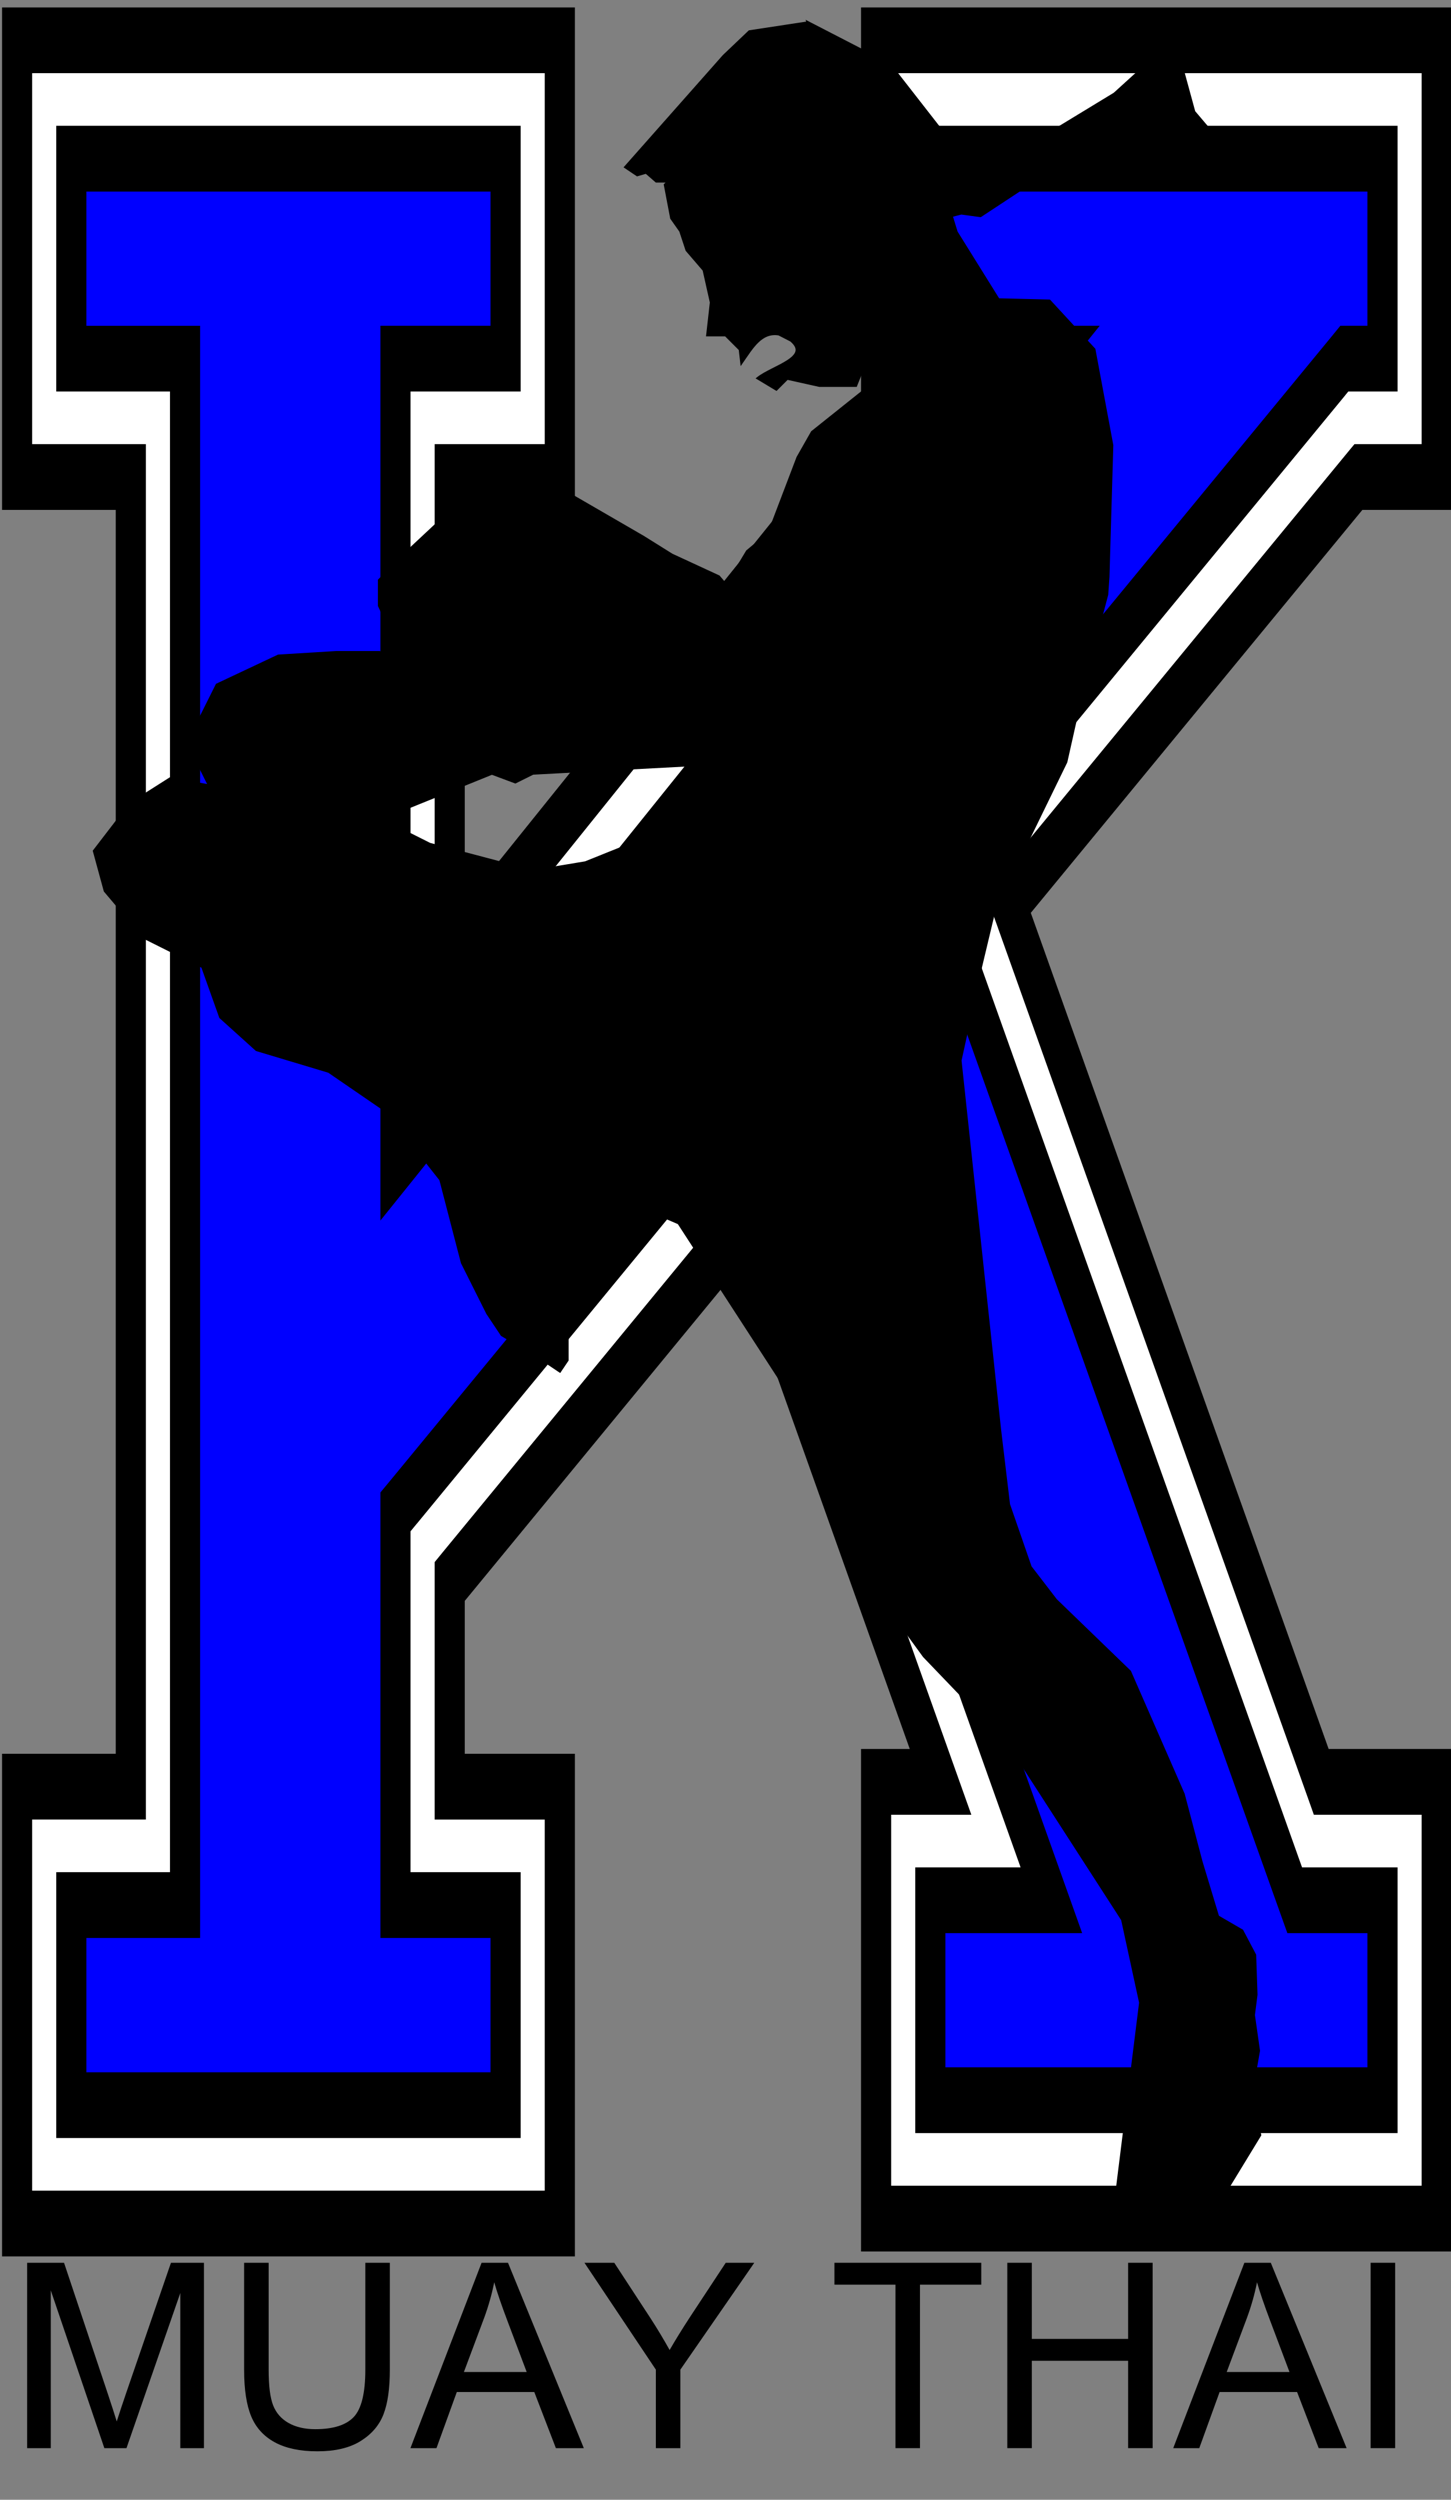
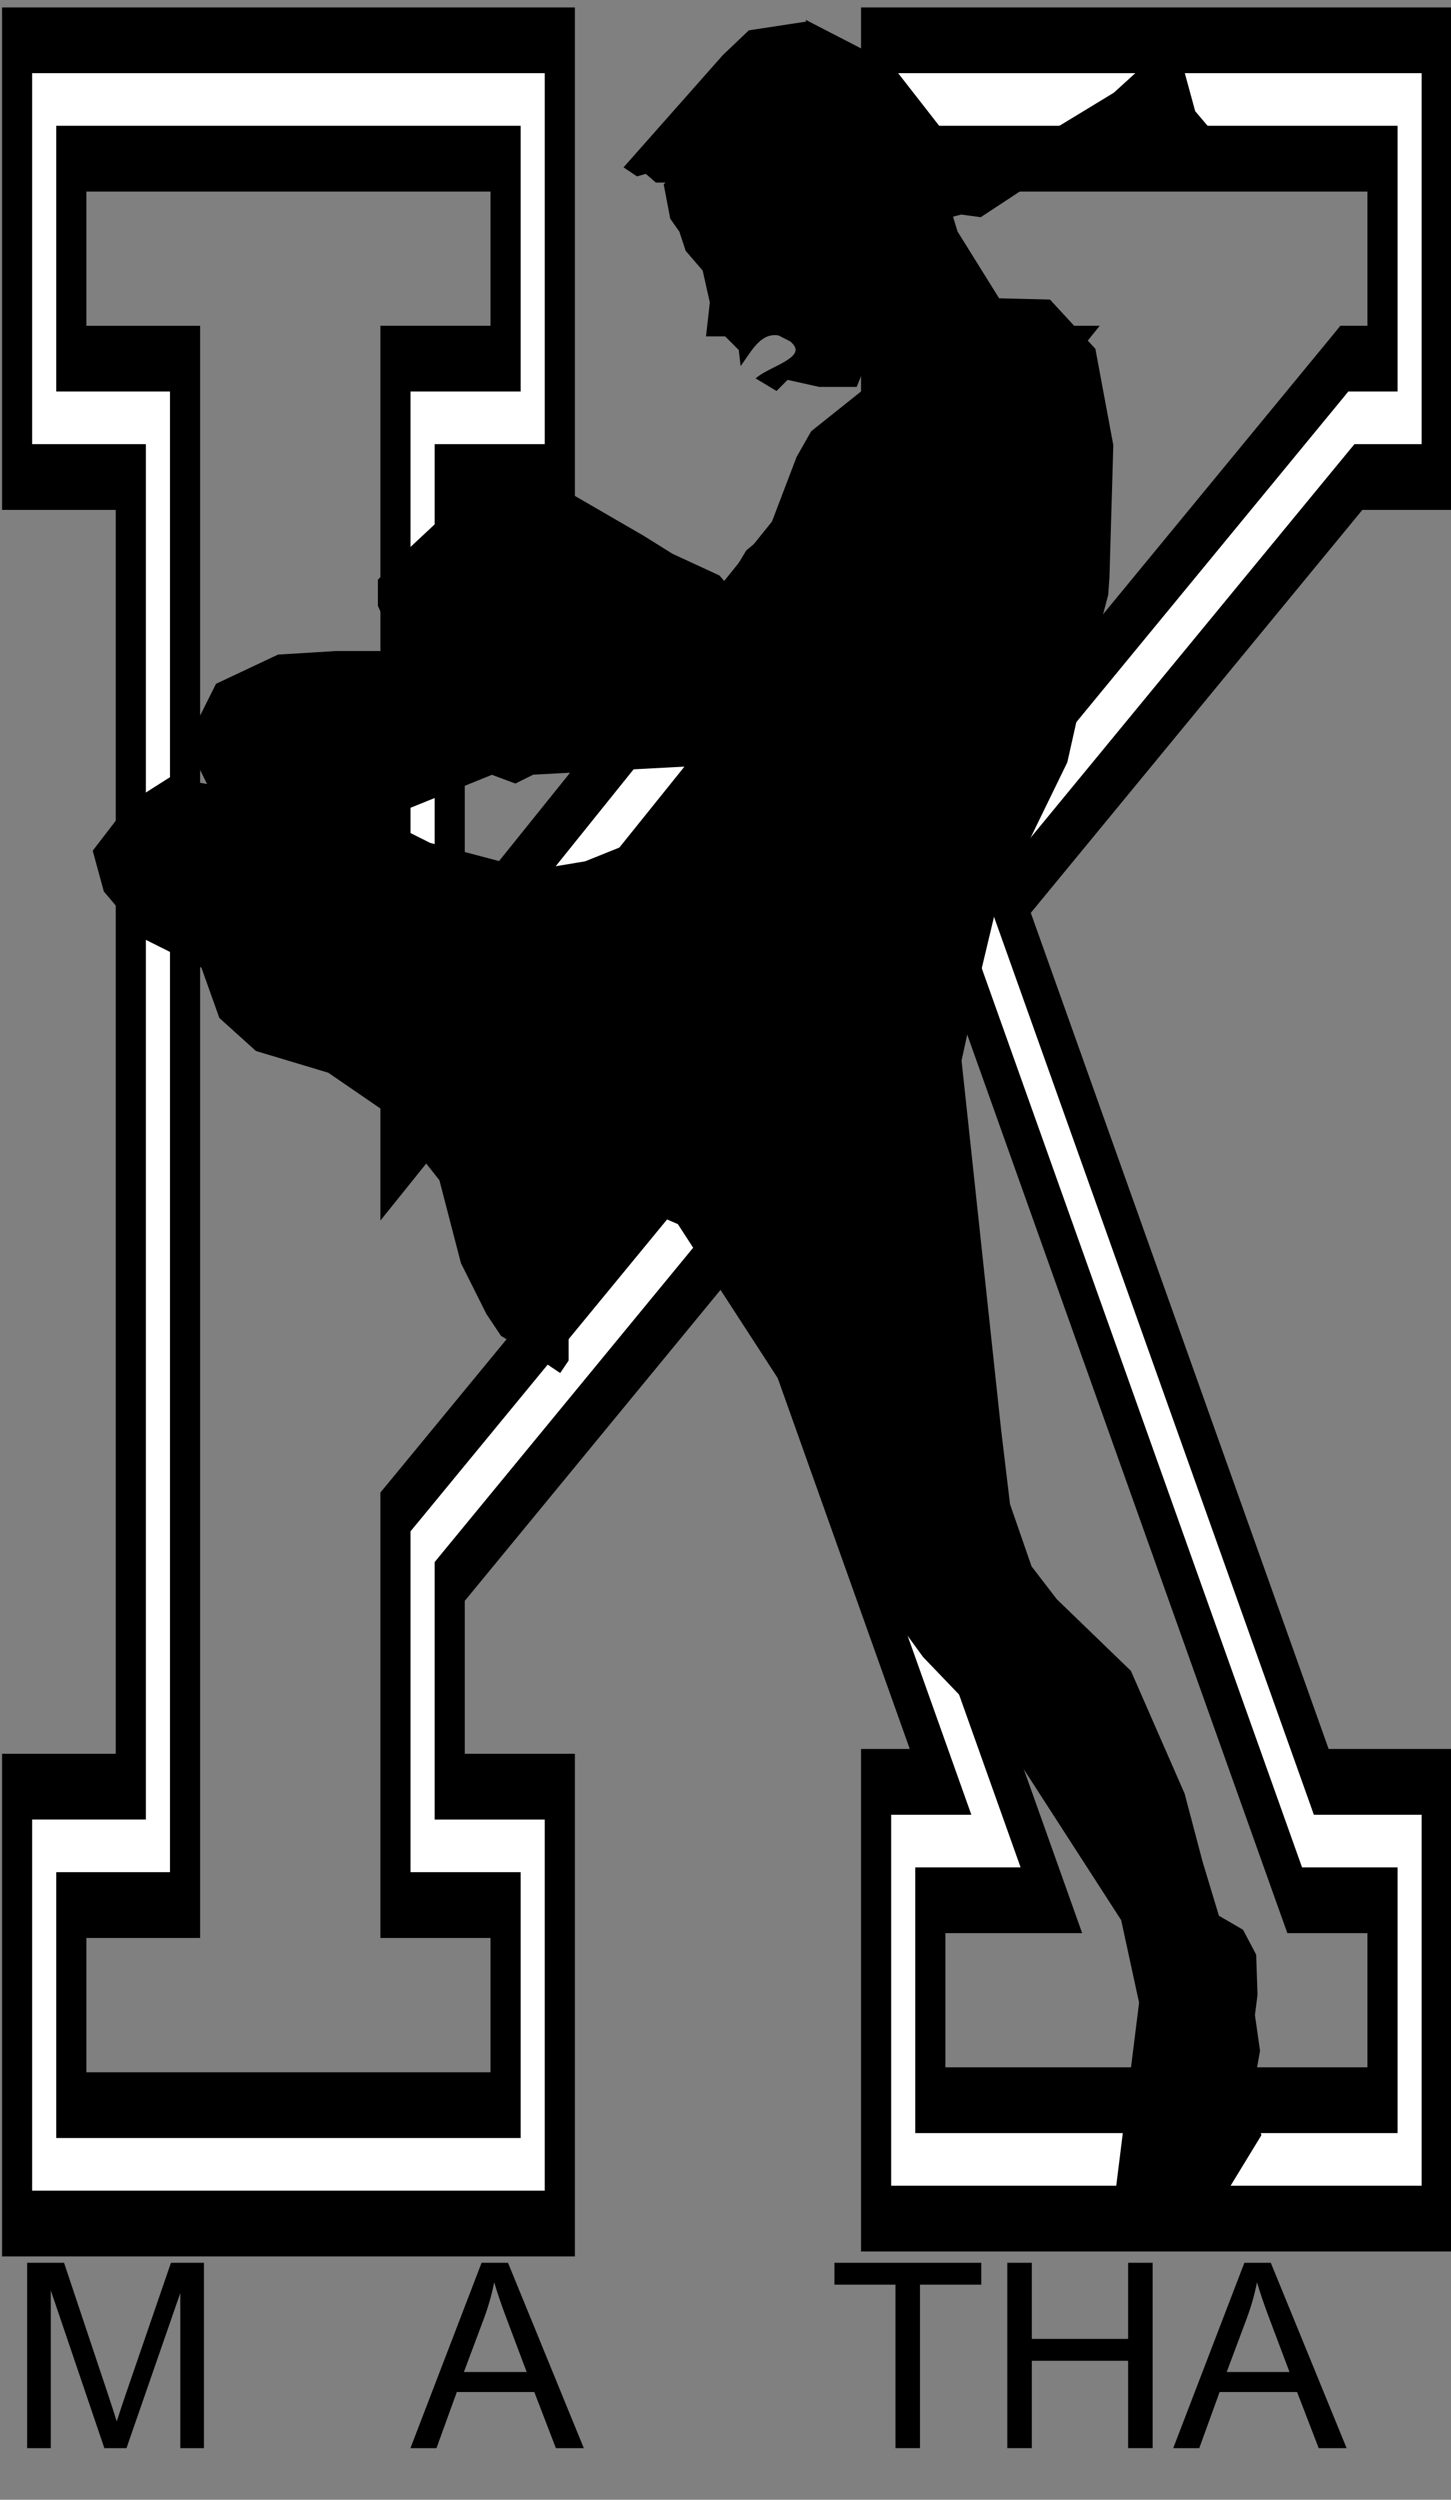
<svg xmlns="http://www.w3.org/2000/svg" xmlns:xlink="http://www.w3.org/1999/xlink" width="527.219" height="907.782">
  <rect width="100%" height="100%" fill="#808080" stroke="none" />
  <title>k muay thai</title>
  <defs>
    <symbol height="2002.048" width="2817.321" id="svg_22">
      <g transform="matrix(2.927,0,0,2.927,-689.418,-252.141)" id="svg_2">
-         <path fill="#0000ff" fill-rule="nonzero" stroke-width="36" marker-start="none" marker-mid="none" marker-end="none" stroke-miterlimit="4" d="m263.508,114.132l0,10l0,8l0,10l0,40.812l0,10l0,8l0,10l14,0l61.5,0l0,434.25l-61.5,0l-14,0l0,10l0,8l0,10l0,40.844l0,10l0,8l0,10l14,0l296.281,0l14,0l0,-10l0,-8l0,-50.844l0,-18l0,-10l-14,0l-59.094,0l0,-90.969l217.094,-120.906l163.531,210.406l-47.562,0l-14,0l0,10l0,8l0,10l0,40.813l0,10l0,8l0,10l14,0l308.156,0l14,0l0,-10l0,-8l0,-50.813l0,-18l0,-10l-14,0l-53.469,0l-226.156,-290.812l254.969,-141.969l24.656,0l14,0l0,-10l0,-8l0,-10l0,-40.812l0,-10l0,-8l0,-10l-14,0l-308.156,0l-14,0l0,10l0,8l0,10l0,40.812l0,10l0,8l0,10l14,0l10.75,0l-343.812,195.906l0,-195.906l59.094,0l14,0l0,-10l0,-8l0,-50.812l0,-18l0,-10l-14,0l-296.281,0l-14,0z" id="svg_6" />
        <path fill="#000000" fill-rule="nonzero" stroke-width="36" stroke-miterlimit="4" d="m245.508,96.132l0,18l0,10l0,8l0,10l0,40.812l0,10l0,8l0,10l0,18l18,0l14,0l43.5,0l0,398.25l-43.5,0l-14,0l-18,0l0,18l0,10l0,8l0,10l0,40.844l0,10l0,8l0,10l0,18l18,0l14,0l296.281,0l14,0l18,0l0,-18l0,-10l0,-8l0,-50.844l0,-18l0,-10l0,-18l-18,0l-14,0l-41.094,0l0,-62.406l194.344,-108.25l131.5,169.188l-10.781,0l-14,0l-18,0l0,18l0,10l0,8l0,10l0,40.813l0,10l0,8l0,10l0,18l18,0l14,0l308.156,0l14,0l18,0l0,-18l0,-10l0,-8l0,-50.813l0,-18l0,-10l0,-18l-18,0l-14,0l-44.656,0l-207.875,-267.312l232.531,-129.469l20,0l14,0l18,0l0,-18l0,-10l0,-8l0,-10l0,-40.812l0,-10l0,-8l0,-10l0,-18l-18,0l-14,0l-308.156,0l-14,0l-18,0l0,18l0,10l0,8l0,10l0,40.812l0,10l0,8l0,10l0,3.656l-283.062,161.281l0,-146.938l41.094,0l14,0l18,0l0,-18l0,-10l0,-8l0,-50.812l0,-18l0,-10l0,-18l-18,0l-14,0l-296.281,0l-14,0l-18,0zm36,36l288.281,0l0,10l0,50.812l-55.094,0l-18,0l0,18l0,195.906l0,30.969l26.906,-15.344l343.812,-195.906l59.031,-33.625l-67.938,0l-6.75,0l0,-10l0,-40.812l0,-10l300.156,0l0,10l0,40.812l0,10l-20.656,0l-4.688,0l-4.062,2.281l-254.969,141.969l-18.344,10.188l12.875,16.594l226.156,290.812l5.406,6.938l8.812,0l49.469,0l0,10l0,50.813l-300.156,0l0,-10l0,-40.813l0,-10l43.562,0l36.781,0l-22.562,-29.031l-163.531,-210.406l-9.469,-12.219l-13.5,7.531l-217.094,120.906l-9.25,5.125l0,10.594l0,90.969l0,18l18,0l55.094,0l0,10l0,50.844l-288.281,0l0,-10l0,-40.844l0,-10l57.5,0l18,0l0,-18l0,-434.25l0,-18l-18,0l-57.5,0l0,-10l0,-40.812l0,-10z" id="svg_5" />
        <path fill="#ffffff" fill-rule="nonzero" stroke-width="20" stroke-miterlimit="4" d="m245.508,96.132l0,18l0,10l0,8l0,10l0,40.812l0,10l0,8l0,10l0,18l18,0l14,0l43.5,0l0,398.25l-43.5,0l-14,0l-18,0l0,18l0,10l0,8l0,10l0,40.844l0,10l0,8l0,10l0,18l18,0l14,0l296.281,0l14,0l18,0l0,-18l0,-10l0,-8l0,-50.844l0,-18l0,-10l0,-18l-18,0l-14,0l-41.094,0l0,-62.406l194.344,-108.25l131.5,169.188l-10.781,0l-14,0l-18,0l0,18l0,10l0,8l0,10l0,40.813l0,10l0,8l0,10l0,18l18,0l14,0l308.156,0l14,0l18,0l0,-18l0,-10l0,-8l0,-50.813l0,-18l0,-10l0,-18l-18,0l-14,0l-44.656,0l-207.875,-267.312l232.531,-129.469l20,0l14,0l18,0l0,-18l0,-10l0,-8l0,-10l0,-40.812l0,-10l0,-8l0,-10l0,-18l-18,0l-14,0l-308.156,0l-14,0l-18,0l0,18l0,10l0,8l0,10l0,40.812l0,10l0,8l0,10l0,3.656l-283.062,161.281l0,-146.938l41.094,0l14,0l18,0l0,-18l0,-10l0,-8l0,-50.812l0,-18l0,-10l0,-18l-18,0l-14,0l-296.281,0l-14,0l-18,0zm36,36l288.281,0l0,10l0,50.812l-55.094,0l-18,0l0,18l0,195.906l0,30.969l26.906,-15.344l343.812,-195.906l59.031,-33.625l-67.938,0l-6.75,0l0,-10l0,-40.812l0,-10l300.156,0l0,10l0,40.812l0,10l-20.656,0l-4.688,0l-4.062,2.281l-254.969,141.969l-18.344,10.188l12.875,16.594l226.156,290.812l5.406,6.938l8.812,0l49.469,0l0,10l0,50.813l-300.156,0l0,-10l0,-40.813l0,-10l43.562,0l36.781,0l-22.562,-29.031l-163.531,-210.406l-9.469,-12.219l-13.5,7.531l-217.094,120.906l-9.25,5.125l0,10.594l0,90.969l0,18l18,0l55.094,0l0,10l0,50.844l-288.281,0l0,-10l0,-40.844l0,-10l57.5,0l18,0l0,-18l0,-434.25l0,-18l-18,0l-57.5,0l0,-10l0,-40.812l0,-10z" id="svg_4" />
        <path fill="#000000" fill-rule="nonzero" stroke-width="20" stroke-miterlimit="4" d="m235.508,86.132l0,10l0,18l0,10l0,8l0,10l0,40.812l0,10l0,8l0,10l0,18l0,10l10,0l18,0l14,0l33.5,0l0,378.25l-33.5,0l-14,0l-18,0l-10,0l0,10l0,18l0,10l0,8l0,10l0,40.844l0,10l0,8l0,10l0,18l0,10l10,0l18,0l14,0l296.281,0l14,0l18,0l10,0l0,-10l0,-18l0,-10l0,-8l0,-50.844l0,-18l0,-10l0,-18l0,-10l-10,0l-18,0l-14,0l-31.094,0l0,-46.5l181.719,-101.219l113.688,146.25l-4.344,0l-18,0l-10,0l0,10l0,18l0,10l0,8l0,10l0,40.813l0,10l0,8l0,10l0,18l0,10l10,0l18,0l14,0l308.156,0l14,0l18,0l10,0l0,-10l0,-18l0,-10l0,-8l0,-50.813l0,-18l0,-10l0,-18l0,-10l-10,0l-18,0l-14,0l-39.75,0l-197.719,-254.25l220.094,-122.531l17.375,0l14,0l18,0l10,0l0,-10l0,-18l0,-10l0,-8l0,-10l0,-40.812l0,-10l0,-8l0,-10l0,-18l0,-10l-10,0l-18,0l-14,0l-308.156,0l-14,0l-18,0l-10,0l0,10l0,18l0,10l0,8l0,10l0,40.812l0,10l0,8l0,7.844l-263.062,149.906l0,-119.75l31.094,0l14,0l18,0l10,0l0,-10l0,-18l0,-10l0,-8l0,-50.812l0,-18l0,-10l0,-18l0,-10l-10,0l-18,0l-14,0l-296.281,0l-14,0l-18,0l-10,0zm20,20l8,0l14,0l296.281,0l14,0l8,0l0,8l0,10l0,18l0,50.812l0,8l0,10l0,8l-8,0l-14,0l-41.094,0l-10,0l0,10l0,146.938l0,17.219l14.938,-8.531l283.062,-161.281l5.062,-2.875l0,-5.812l0,-3.656l0,-10l0,-8l0,-10l0,-40.812l0,-10l0,-8l0,-10l0,-8l8,0l14,0l308.156,0l14,0l8,0l0,8l0,10l0,8l0,10l0,40.812l0,10l0,8l0,10l0,8l-8,0l-14,0l-20,0l-2.594,0l-2.281,1.25l-232.531,129.469l-10.188,5.688l7.156,9.188l207.875,267.312l3,3.875l4.906,0l44.656,0l14,0l8,0l0,8l0,10l0,18l0,50.813l0,8l0,10l0,8l-8,0l-14,0l-308.156,0l-14,0l-8,0l0,-8l0,-10l0,-8l0,-10l0,-40.813l0,-10l0,-8l0,-10l0,-8l8,0l14,0l10.781,0l20.438,0l-12.531,-16.125l-131.5,-169.188l-5.281,-6.781l-7.5,4.156l-194.344,108.25l-5.125,2.875l0,5.875l0,62.406l0,10l10,0l41.094,0l14,0l8,0l0,8l0,10l0,18l0,50.844l0,8l0,10l0,8l-8,0l-14,0l-296.281,0l-14,0l-8,0l0,-8l0,-10l0,-8l0,-10l0,-40.844l0,-10l0,-8l0,-10l0,-8l8,0l14,0l43.5,0l10,0l0,-10l0,-398.25l0,-10l-10,0l-43.5,0l-14,0l-8,0l0,-8l0,-10l0,-8l0,-10l0,-40.812l0,-10l0,-8l0,-10l0,-8zm16,16l0,10l0,10l0,40.812l0,10l0,10l10,0l57.5,0l8,0l0,8l0,434.25l0,8l-8,0l-57.5,0l-10,0l0,10l0,10l0,40.844l0,10l0,10l10,0l288.281,0l10,0l0,-10l0,-50.844l0,-10l0,-10l-10,0l-55.094,0l-8,0l0,-8l0,-90.969l0,-4.688l4.094,-2.281l0.031,0l217.094,-120.906l6,-3.344l4.188,5.406l163.531,210.406l10.031,12.906l-16.344,0l-43.562,0l-10,0l0,10l0,10l0,40.813l0,10l0,10l10,0l300.156,0l10,0l0,-10l0,-50.813l0,-10l0,-10l-10,0l-49.469,0l-3.938,0l-2.406,-3.094l-226.125,-290.781l-5.719,-7.375l8.125,-4.531l0.031,0l254.969,-141.969l0,-0.031l0.031,0l1.781,-1l2.062,0l20.656,0l10,0l0,-10l0,-10l0,-40.812l0,-10l0,-10l-10,0l-300.156,0l-10,0l0,10l0,10l0,40.812l0,10l0,10l10,0l6.75,0l30.188,0l-26.219,14.938l-343.812,195.906l-11.969,6.812l0,-13.75l0,-195.906l0,-8l8,0l55.094,0l10,0l0,-10l0,-50.812l0,-10l0,-10l-10,0l-288.281,0l-10,0zm20,20l268.281,0l0,40.812l-45.094,0l-18,0l-10,0l0,10l0,18l0,195.906l0,30.969l0,17.219l14.969,-8.531l26.906,-15.344l343.781,-195.906l59.031,-33.625l32.812,-18.688l-37.75,0l-64.688,0l0,-40.812l280.156,0l0,40.812l-10.656,0l-4.688,0l-2.625,0l-2.281,1.281l-4.062,2.281l-254.938,141.938l-18.312,10.188l-10.219,5.656l7.156,9.219l12.875,16.594l226.156,290.812l0,0.031l0.031,0l5.406,6.938l3,3.844l4.875,0l8.812,0l39.469,0l0,40.813l-280.156,0l0,-40.813l33.562,0l36.781,0l20.438,0l-12.531,-16.125l-22.562,-29.031l-163.531,-210.406l-9.469,-12.219l-5.281,-6.812l-7.5,4.219l-13.5,7.531l-217.094,120.875l-9.219,5.125l-5.156,2.844l0,5.906l0,10.594l0,90.969l0,18l0,10l10,0l18,0l45.094,0l0,40.844l-268.281,0l0,-40.844l47.5,0l18,0l10,0l0,-10l0,-18l0,-434.25l0,-18l0,-10l-10,0l-18,0l-47.5,0l0,-40.812z" id="svg_3" />
      </g>
    </symbol>
  </defs>
  <g>
    <title>Layer 1</title>
    <use x="0" y="2.452" transform="matrix(0.187, 0, 0, 0.408, 0.75, 1.697)" xlink:href="#svg_22" id="svg_23" />
    <g id="layer1">
      <g font-size="40px" font-style="normal" font-weight="normal" fill="#000000" font-family="Bitstream Vera Sans" transform="matrix(2.351, 0, 0, 2.351, -756.379, -1186.24)" id="text2966">
        <path id="path2971" d="m325.921,882.723l0,-28.633l5.703,0l6.778,20.274c0.625,1.888 1.08,3.3 1.367,4.238c0.325,-1.042 0.833,-2.572 1.523,-4.59l6.856,-19.922l5.098,0l0,28.633l-3.653,0l0,-23.965l-8.32,23.965l-3.418,0l-8.281,-24.375l0,24.375l-3.653,0z" />
-         <path id="path2973" d="m378.187,854.09l3.789,0l0,16.543c0,2.878 -0.326,5.163 -0.977,6.856c-0.651,1.692 -1.826,3.069 -3.525,4.13c-1.699,1.062 -3.929,1.592 -6.689,1.592c-2.683,0 -4.877,-0.462 -6.582,-1.386c-1.706,-0.925 -2.924,-2.263 -3.653,-4.014c-0.729,-1.751 -1.094,-4.144 -1.094,-7.178l0,-16.543l3.79,0l0,16.524c0,2.487 0.231,4.319 0.693,5.498c0.462,1.178 1.256,2.086 2.383,2.724c1.126,0.638 2.503,0.957 4.131,0.957c2.786,0 4.772,-0.631 5.957,-1.894c1.184,-1.263 1.777,-3.692 1.777,-7.285l0,-16.524z" />
        <path id="path2975" d="m385.16,882.723l10.996,-28.633l4.082,0l11.718,28.633l-4.316,0l-3.34,-8.672l-11.972,0l-3.145,8.672l-4.023,0zm8.261,-11.758l9.707,0l-2.988,-7.93c-0.911,-2.408 -1.589,-4.388 -2.031,-5.937c-0.365,1.836 -0.879,3.659 -1.543,5.469l-3.145,8.398z" />
-         <path id="path2977" d="m423.089,882.723l0,-12.129l-11.035,-16.504l4.609,0l5.645,8.633c1.042,1.615 2.012,3.229 2.91,4.844c0.86,-1.498 1.901,-3.184 3.125,-5.059l5.547,-8.418l4.414,0l-11.426,16.504l0,12.129l-3.789,0z" />
        <path id="path2979" d="m460.121,882.723l0,-25.254l-9.434,0l0,-3.379l22.695,0l0,3.379l-9.472,0l0,25.254l-3.789,0z" />
        <path id="path2981" d="m477.406,882.723l0,-28.633l3.789,0l0,11.758l14.883,0l0,-11.758l3.789,0l0,28.633l-3.789,0l0,-13.496l-14.883,0l0,13.496l-3.789,0z" />
        <path id="path2983" d="m503.05,882.723l10.996,-28.633l4.082,0l11.719,28.633l-4.316,0l-3.34,-8.672l-11.973,0l-3.144,8.672l-4.024,0zm8.262,-11.758l9.707,0l-2.988,-7.93c-0.912,-2.408 -1.589,-4.388 -2.032,-5.937c-0.364,1.836 -0.878,3.659 -1.543,5.469l-3.144,8.398z" />
-         <path id="path2985" d="m533.558,882.723l0,-28.633l3.789,0l0,28.633l-3.789,0z" />
      </g>
      <path fill="#000000" stroke="#000000" stroke-width="1.115px" id="path3596" d="m293.666,8.304l-21.321,3.24l-9.267,8.814l-35.674,40.307l4.146,2.787l3.24,-0.941l3.727,3.24l4.634,0l-1.394,1.394l2.3,12.054l3.274,4.633l2.3,6.968l6.201,7.211l2.648,11.81l-1.324,11.775l6.549,0l5.261,5.261l0.526,4.591c3.671,-5.259 7.004,-11.263 13.559,-10.177l4.446,2.282c7.488,6.348 -6.614,9.584 -11.982,13.79l6.55,3.937l3.936,-3.937l11.775,2.613l13.134,0l2.613,-6.55l1.324,7.874l-19.683,15.711l-5.226,9.198l-10.486,27.521l-7.873,6.55l-3.937,6.549l1.324,11.81l-7.874,-9.162l-17.035,-7.873l-10.486,-6.55l-24.91,-14.423l-22.296,-6.549l-15.712,5.226l-21.007,19.648l-11.775,11.81l0,9.197l9.163,19.649l-9.163,-2.613l-15.746,0l-20.973,1.289l-22.261,10.486l-10.486,20.972l7.838,15.747l-14.423,-2.613l-14.422,9.163l-13.099,17.035l3.936,14.423l14.423,17.036l20.972,10.486l6.55,18.359l13.099,11.81l26.233,7.874l20.972,14.388l19.683,24.909l7.839,30.169l9.197,18.36l5.226,7.838l13.099,7.874l7.873,5.26l2.648,-3.937l0,-9.197l0,-15.712l6.549,-9.162l10.486,-13.134l5.226,-10.486l18.36,7.873l48.494,74.727l9.197,40.621l10.486,13.134l20.972,28.811l31.459,32.782l40.621,62.917l6.549,30.17l-9.162,73.403l20.972,7.873l14.771,-5.852l16.688,-27.348l-3.24,-14.806l2.787,-15.782l-1.847,-12.959l0.941,-7.421l-0.488,-14.388l-4.633,-8.779l-8.814,-5.121l-6.027,-19.927l-6.48,-24.561l-19.474,-44.488l-26.86,-25.954l-9.267,-12.054l-7.873,-22.714l-3.275,-27.348l-14.353,-133.916l7.42,-33.862l5.087,-21.321l25.954,-53.267l6.967,-31.075l7.874,-29.647l0.452,-6.48l1.394,-47.762l-6.48,-34.769l-16.234,-17.593l-18.534,-0.452l-15.294,-24.561l-1.846,-6.027l3.693,-0.941l6.967,0.941l48.793,-32.108l-7.874,19.927l9.72,-12.054l3.24,12.054l-2.299,-9.267l4.18,1.846l6.48,-1.846l8.814,2.334l12.507,1.846l-1.394,-8.361l0.453,-6.027l-5.086,-5.992l-4.181,-15.294l-9.266,-5.121l-15.294,13.9l-52.427,31.868l-4.727,-10.908l-24.56,-31.493l-29.647,-15.294zm-40.621,269.296l-12.716,24.769l-4.599,1.742l-23.027,9.232l-19.091,3.171l-37.521,-9.894l-18.394,-9.232l41.039,-16.618l8.5,3.17l6.376,-3.17l59.433,-3.17l0,0z" />
    </g>
  </g>
</svg>